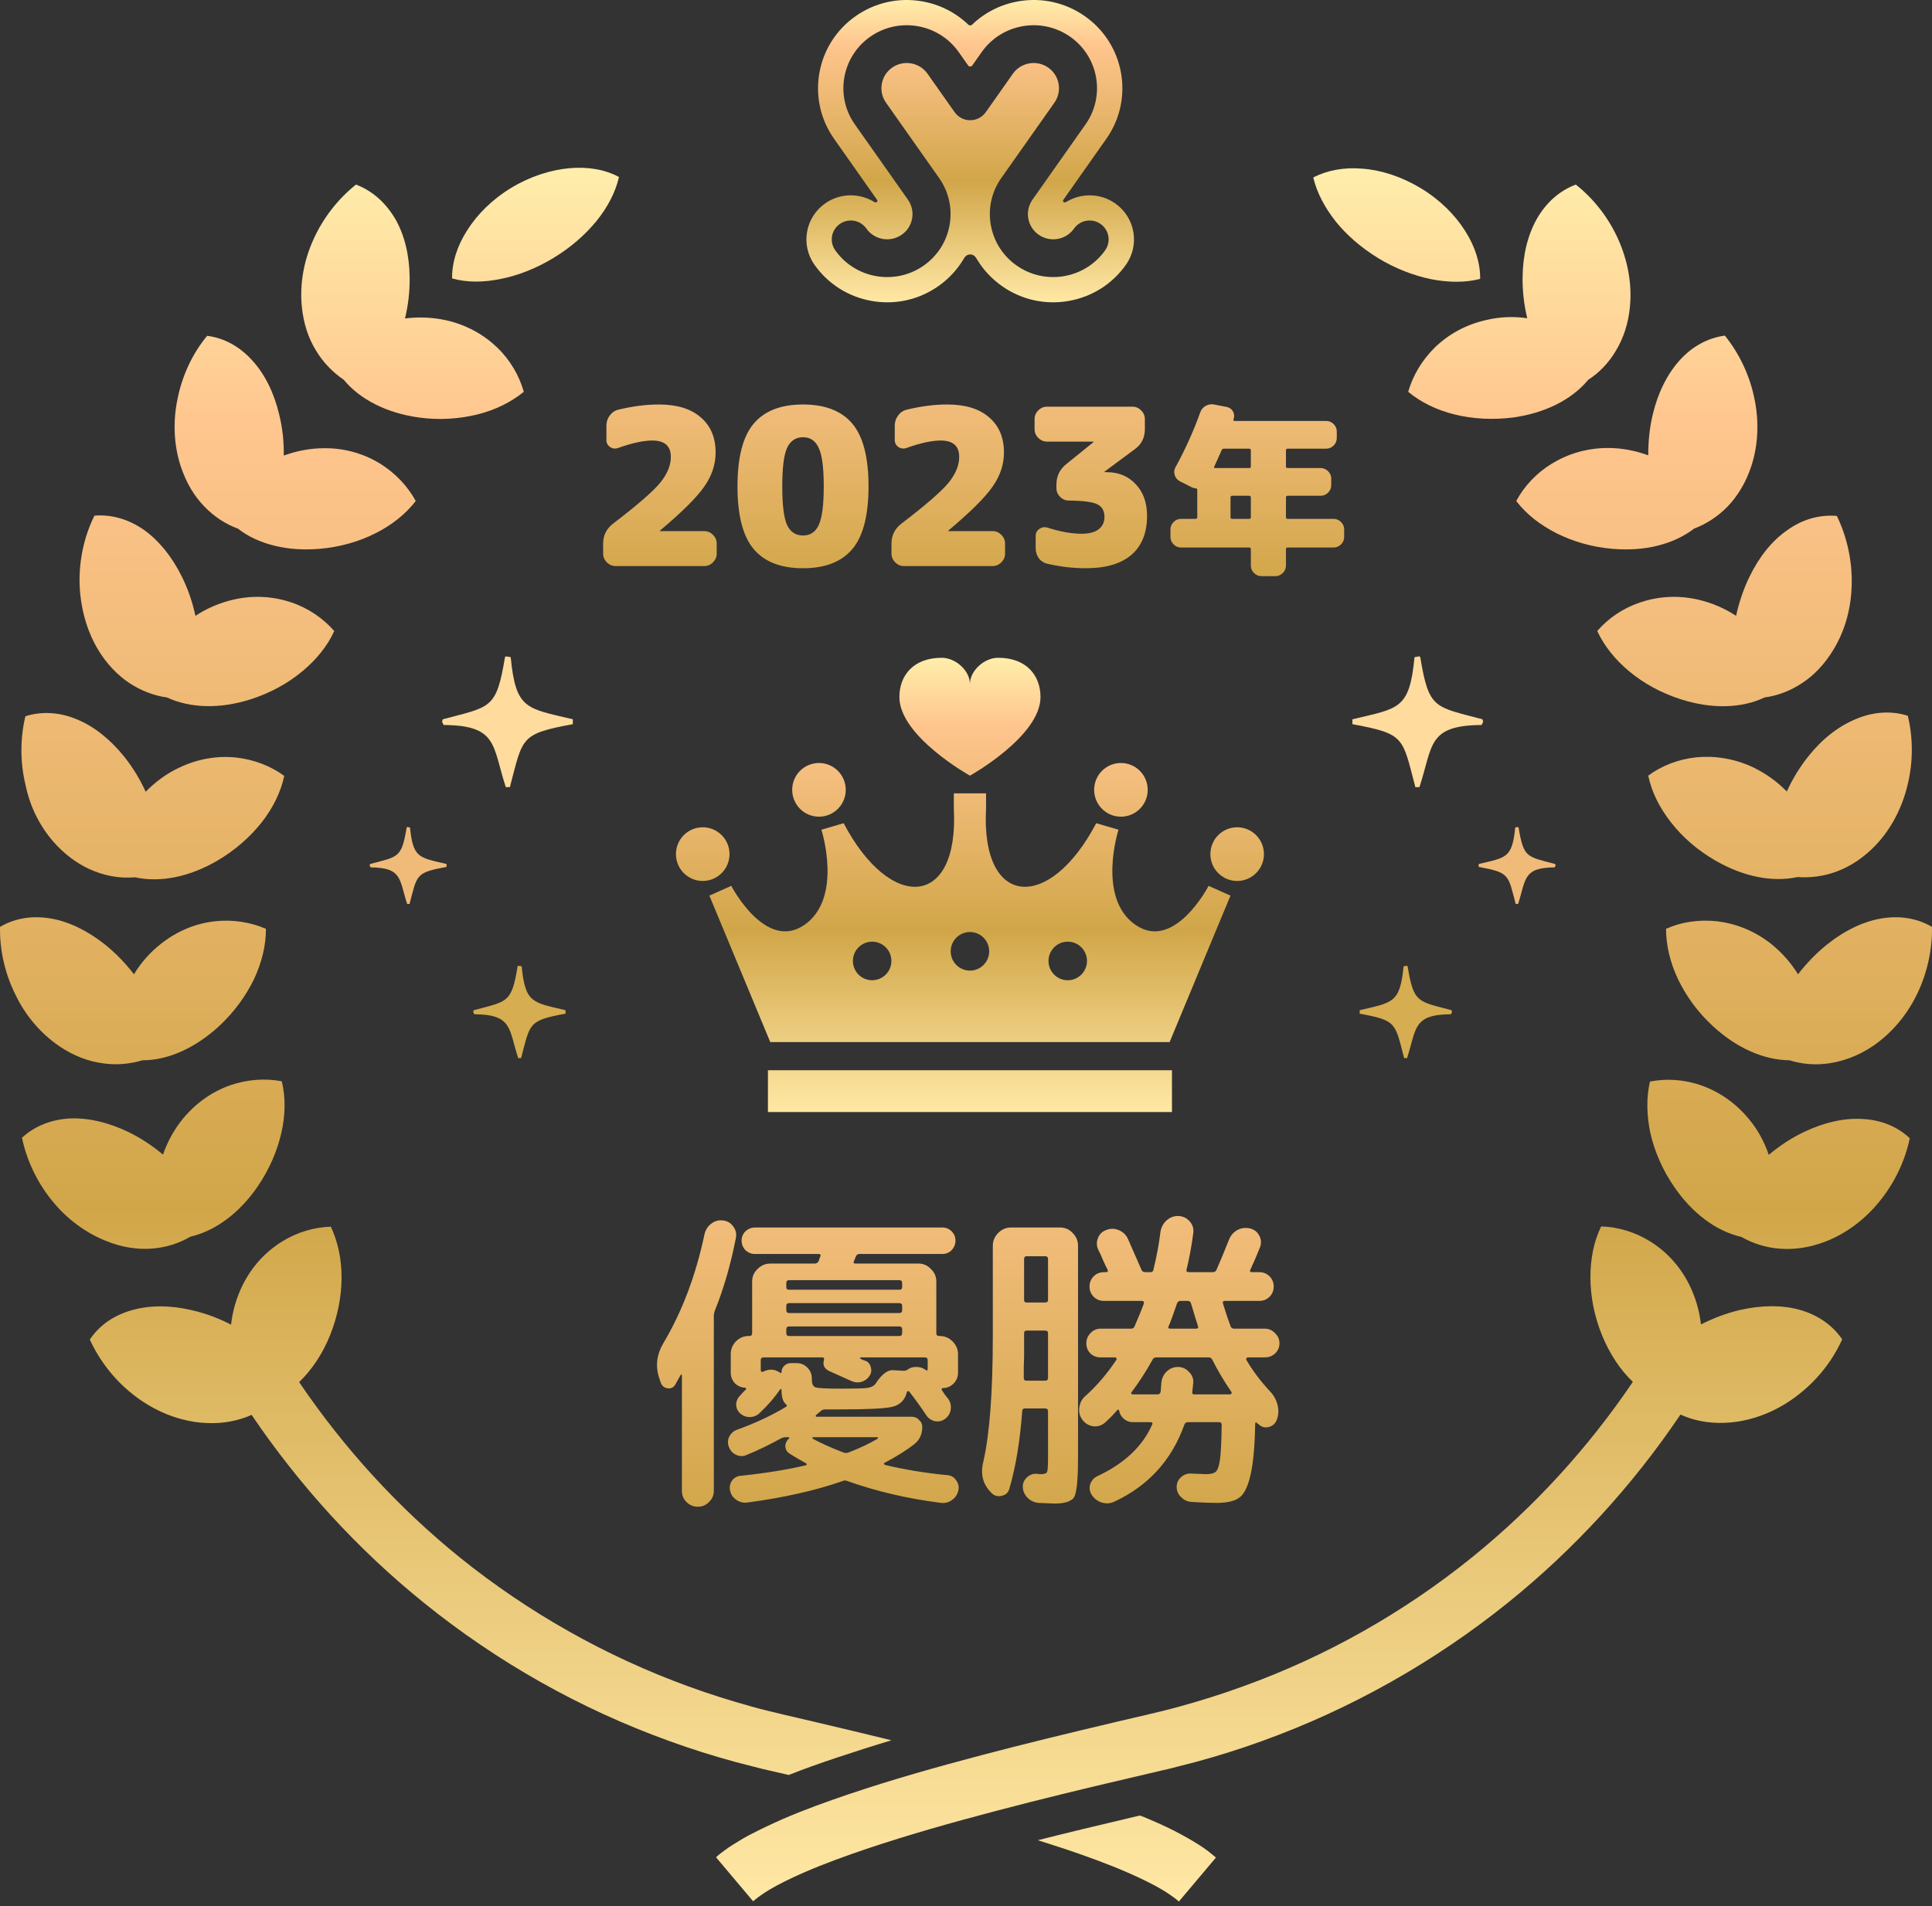
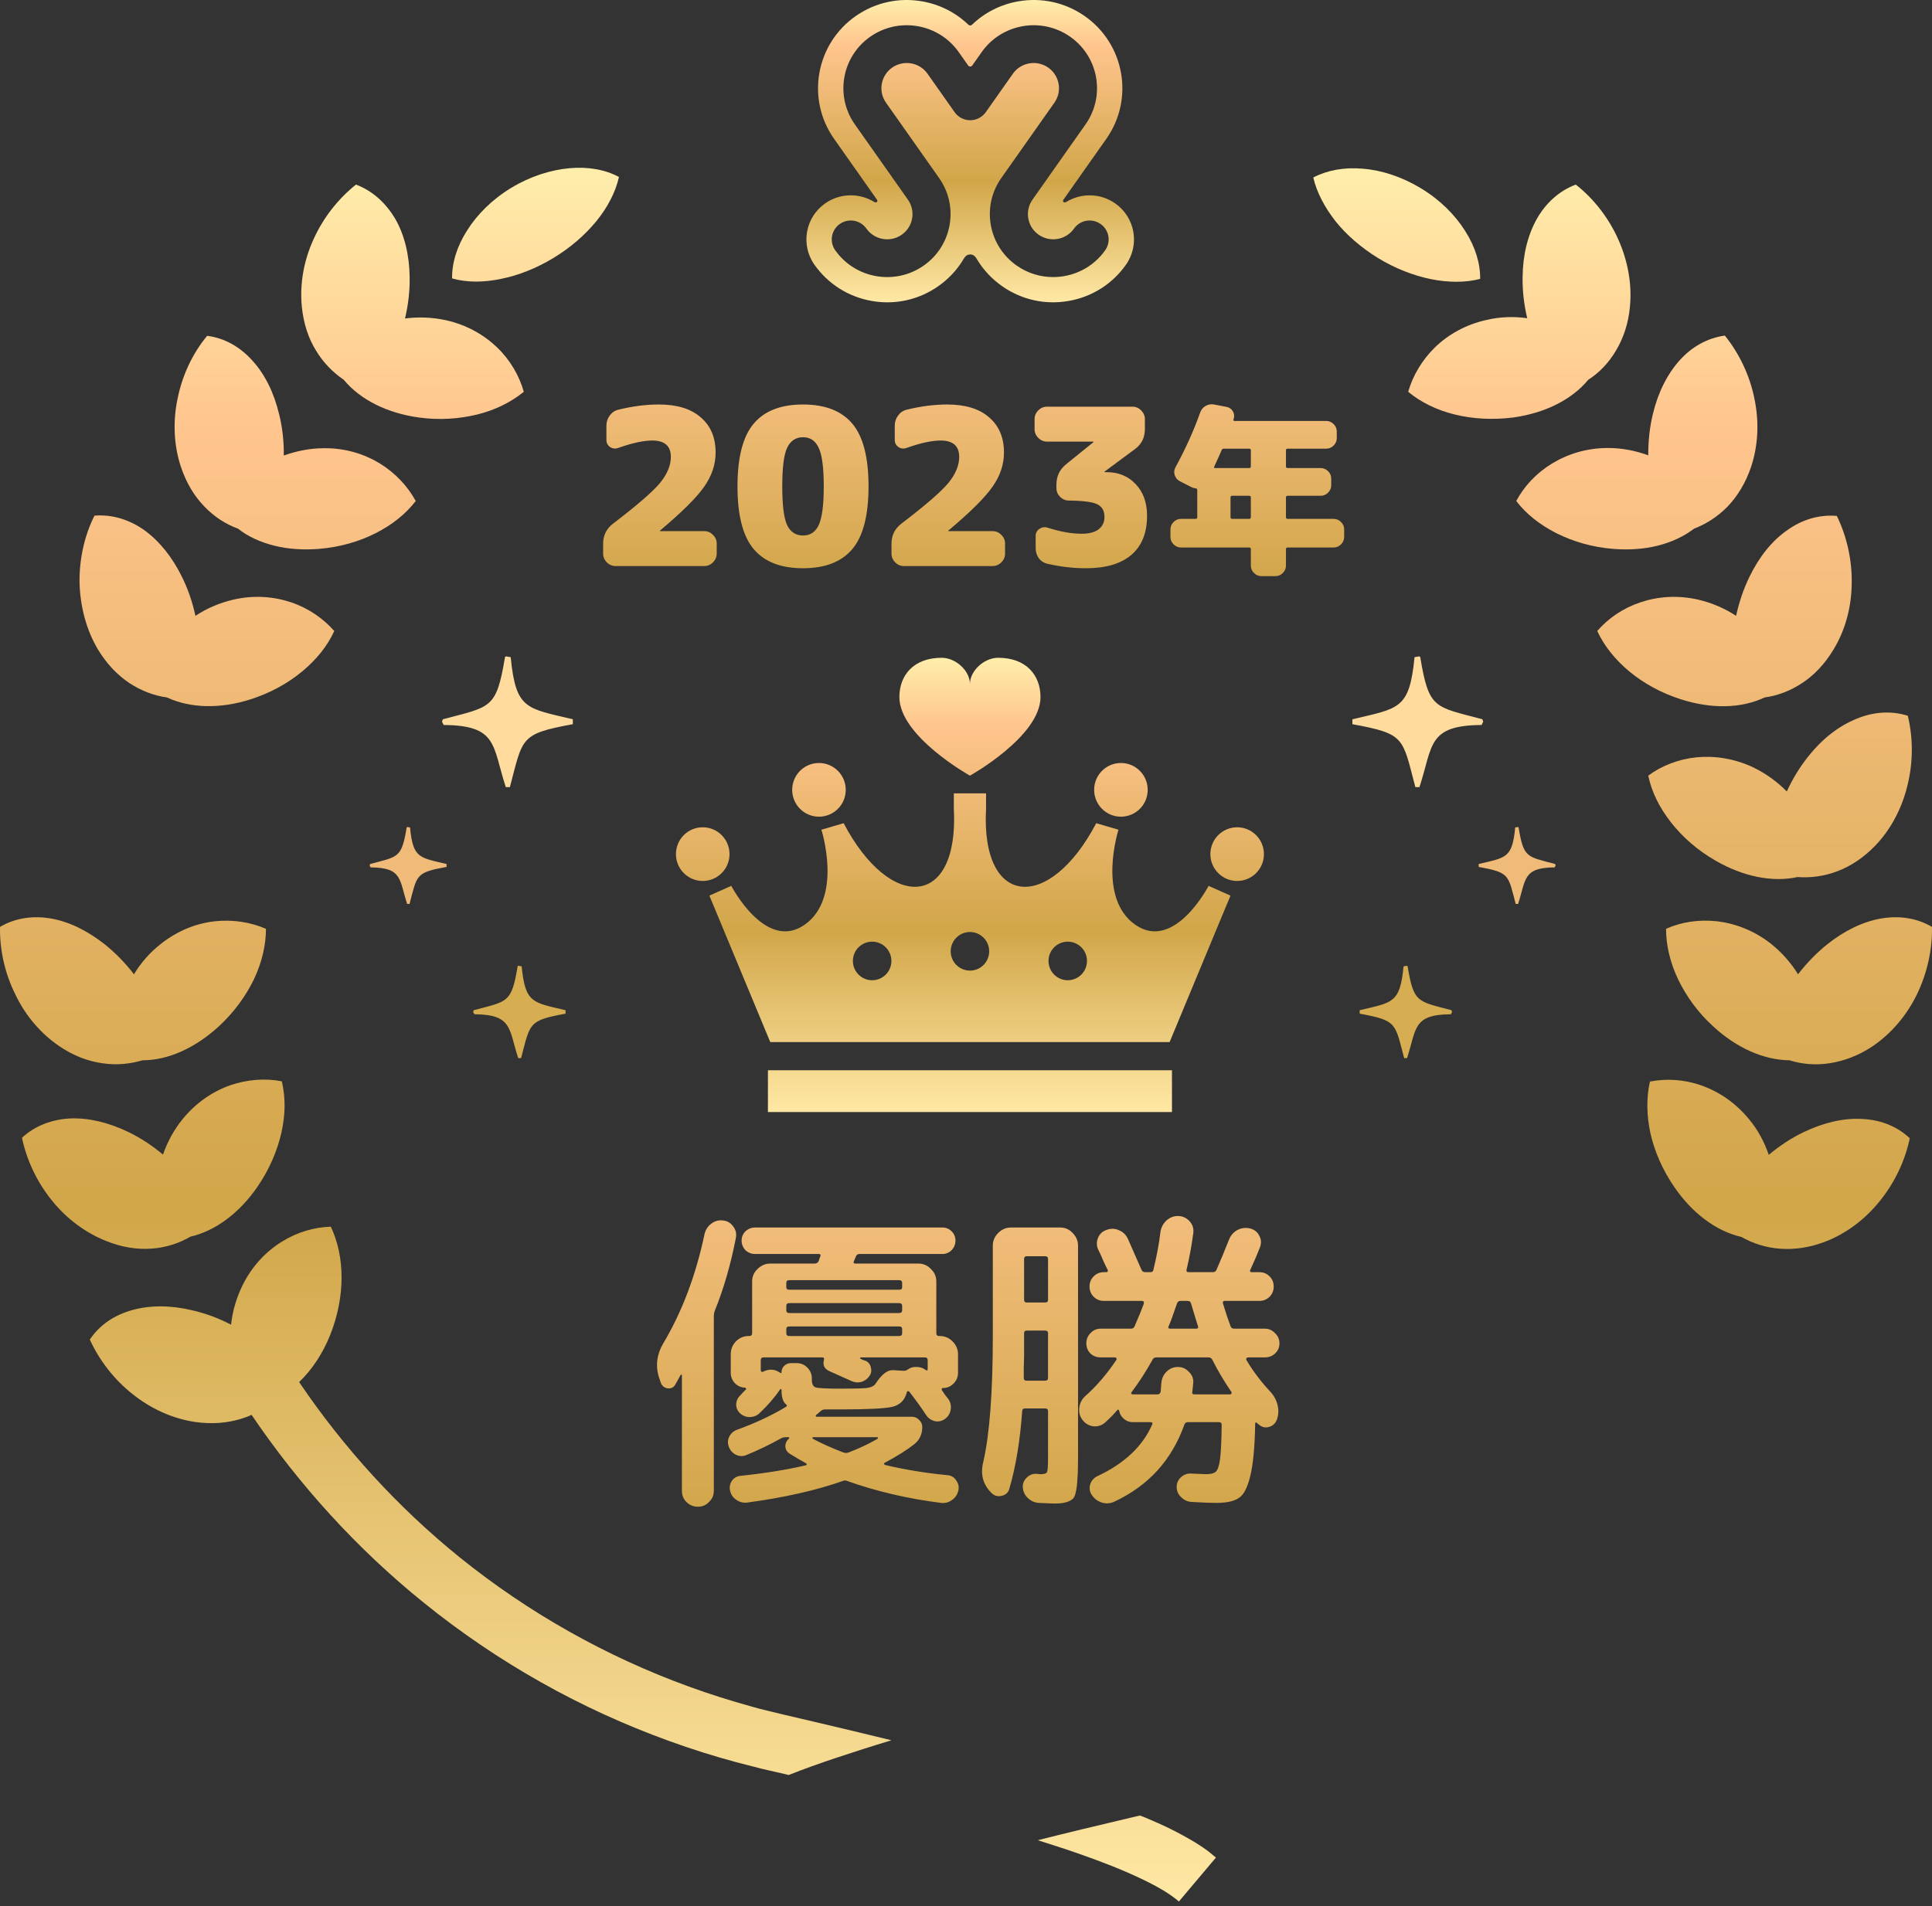
<svg xmlns="http://www.w3.org/2000/svg" width="230" height="227" viewBox="0 0 230 227" fill="none">
  <rect x="0" y="0" width="230" height="227" fill="#333333" stroke="none" />
  <path d="M59.629 33.211C61.691 32.803 63.84 31.96 65.903 30.709C67.965 29.457 69.678 27.945 71.014 26.315C72.35 24.657 73.279 22.882 73.686 21.078C72.089 20.205 70.027 19.827 67.79 20.03C65.554 20.234 63.144 20.991 60.878 22.358C58.613 23.726 56.812 25.529 55.621 27.421C54.401 29.312 53.792 31.32 53.821 33.153C55.534 33.647 57.567 33.647 59.629 33.211Z" fill="url(#paint0_linear_510_11532)" />
  <path d="M37.614 41.736C38.486 43.19 39.648 44.354 40.925 45.227C42.9 47.613 46.095 49.184 49.813 49.708C52.281 50.057 54.663 49.882 56.812 49.359C58.932 48.835 60.82 47.904 62.359 46.653C61.807 44.733 60.762 42.9 59.194 41.386C57.625 39.874 55.563 38.681 53.066 38.128C51.468 37.779 49.813 37.721 48.215 37.924C48.593 36.353 48.796 34.695 48.767 33.007C48.738 30.389 48.157 28.003 47.083 26.111C45.95 24.191 44.382 22.736 42.378 21.98C40.257 23.667 38.457 25.966 37.324 28.497C36.162 31.029 35.669 33.822 35.93 36.498C36.133 38.535 36.714 40.281 37.614 41.736Z" fill="url(#paint1_linear_510_11532)" />
  <path d="M24.313 60.298C25.474 61.52 26.869 62.422 28.321 62.946C29.541 63.906 31.022 64.576 32.677 64.983C34.304 65.39 36.104 65.507 37.963 65.361C40.461 65.157 42.755 64.488 44.701 63.499C46.676 62.51 48.302 61.2 49.493 59.658C48.535 57.913 47.112 56.371 45.253 55.207C43.394 54.072 41.129 53.345 38.573 53.374C36.917 53.374 35.32 53.694 33.781 54.247C33.81 52.617 33.636 50.959 33.229 49.33C32.619 46.769 31.544 44.587 30.063 42.958C28.611 41.328 26.752 40.252 24.661 39.99C22.919 42.085 21.699 44.703 21.147 47.438C20.566 50.173 20.682 52.996 21.525 55.556C22.164 57.476 23.122 59.077 24.313 60.298Z" fill="url(#paint2_linear_510_11532)" />
  <path d="M11.65 77.319C12.695 79.065 13.973 80.374 15.396 81.335C16.82 82.266 18.359 82.847 19.869 83.051C22.686 84.36 26.23 84.419 29.802 83.284C32.183 82.527 34.275 81.364 35.959 79.967C37.644 78.57 38.98 76.941 39.793 75.137C38.486 73.653 36.743 72.431 34.681 71.733C32.619 71.035 30.238 70.831 27.74 71.413C26.142 71.791 24.632 72.431 23.267 73.333C22.919 71.733 22.396 70.162 21.641 68.649C20.479 66.292 18.94 64.401 17.168 63.121C15.396 61.87 13.334 61.23 11.243 61.404C10.024 63.848 9.414 66.67 9.472 69.464C9.559 72.286 10.285 75.021 11.65 77.319Z" fill="url(#paint3_linear_510_11532)" />
-   <path d="M6.771 100.683C8.165 102.138 9.704 103.156 11.301 103.767C12.899 104.378 14.496 104.611 16.064 104.465C19.085 105.135 22.57 104.407 25.823 102.516C27.972 101.265 29.773 99.665 31.138 97.948C32.503 96.202 33.432 94.311 33.839 92.391C32.242 91.227 30.267 90.441 28.117 90.209C25.939 89.976 23.587 90.325 21.292 91.431C19.811 92.129 18.475 93.118 17.342 94.282C16.674 92.798 15.803 91.372 14.758 90.063C13.102 88.026 11.214 86.513 9.181 85.67C7.177 84.826 5.028 84.651 3.024 85.291C2.385 87.939 2.385 90.82 3.053 93.525C3.605 96.231 4.912 98.734 6.771 100.683Z" fill="url(#paint4_linear_510_11532)" />
  <path d="M7.09 124.599C8.775 125.734 10.488 126.374 12.173 126.607C13.857 126.869 15.484 126.694 16.965 126.258C20.073 126.258 23.296 124.745 26.055 122.214C27.885 120.526 29.279 118.577 30.238 116.598C31.167 114.62 31.661 112.583 31.661 110.604C29.86 109.819 27.74 109.47 25.591 109.703C23.442 109.935 21.205 110.779 19.172 112.379C17.865 113.398 16.791 114.62 15.948 116.016C14.961 114.736 13.799 113.514 12.492 112.467C10.43 110.837 8.252 109.761 6.103 109.382C3.954 109.004 1.833 109.295 0.004 110.372C-0.054 113.107 0.585 115.929 1.833 118.431C3.024 120.933 4.854 123.086 7.09 124.599Z" fill="url(#paint5_linear_510_11532)" />
  <path d="M22.657 147.265C25.678 146.566 28.524 144.413 30.644 141.329C32.067 139.263 32.997 137.052 33.49 134.928C33.984 132.775 34.013 130.68 33.548 128.76C31.603 128.382 29.482 128.527 27.42 129.226C25.358 129.953 23.383 131.262 21.757 133.241C20.711 134.521 19.927 135.976 19.404 137.489C18.156 136.441 16.762 135.51 15.251 134.783C12.899 133.648 10.517 133.095 8.339 133.183C6.161 133.299 4.157 134.055 2.618 135.481C3.169 138.158 4.418 140.776 6.161 142.929C7.903 145.112 10.169 146.799 12.666 147.788C16.413 149.301 19.985 148.836 22.657 147.265Z" fill="url(#paint6_linear_510_11532)" />
  <path d="M164.068 30.738C166.13 31.989 168.251 32.803 170.342 33.24C172.404 33.647 174.437 33.676 176.208 33.211C176.237 31.378 175.628 29.37 174.408 27.479C173.217 25.588 171.416 23.784 169.151 22.416C166.886 21.049 164.475 20.263 162.239 20.089C160.002 19.885 157.94 20.292 156.343 21.136C156.75 22.911 157.708 24.715 159.015 26.373C160.293 27.974 162.035 29.486 164.068 30.738Z" fill="url(#paint7_linear_510_11532)" />
  <path d="M167.641 46.653C169.151 47.904 171.039 48.835 173.188 49.359C175.308 49.882 177.69 50.028 180.187 49.708C183.876 49.184 187.071 47.642 189.075 45.227C190.382 44.383 191.514 43.219 192.385 41.736C193.257 40.281 193.867 38.506 194.041 36.498C194.302 33.822 193.78 31.029 192.647 28.497C191.514 25.966 189.743 23.667 187.593 21.98C185.589 22.736 184.021 24.191 182.946 26.082C181.872 28.003 181.291 30.359 181.262 32.978C181.233 34.666 181.436 36.324 181.814 37.895C180.216 37.662 178.561 37.721 176.964 38.099C174.466 38.652 172.404 39.844 170.835 41.357C169.267 42.9 168.193 44.733 167.641 46.653Z" fill="url(#paint8_linear_510_11532)" />
  <path d="M184.747 55.207C182.888 56.342 181.436 57.913 180.507 59.658C181.698 61.23 183.353 62.51 185.299 63.499C187.274 64.488 189.539 65.157 192.037 65.361C193.896 65.507 195.696 65.39 197.323 64.983C198.949 64.576 200.43 63.906 201.679 62.946C203.131 62.393 204.496 61.52 205.687 60.298C206.849 59.077 207.836 57.476 208.475 55.556C209.318 52.996 209.434 50.173 208.853 47.438C208.301 44.703 207.052 42.085 205.339 39.961C203.248 40.252 201.389 41.299 199.937 42.929C198.485 44.558 197.381 46.74 196.771 49.3C196.364 50.959 196.219 52.617 196.219 54.218C194.709 53.665 193.083 53.345 191.427 53.345C188.871 53.345 186.606 54.072 184.747 55.207Z" fill="url(#paint9_linear_510_11532)" />
  <path d="M206.675 73.333C205.31 72.431 203.799 71.791 202.202 71.413C199.704 70.831 197.323 71.035 195.261 71.733C193.199 72.431 191.456 73.624 190.149 75.137C190.962 76.912 192.298 78.57 193.983 79.967C195.667 81.364 197.758 82.527 200.14 83.284C203.712 84.419 207.256 84.389 210.073 83.051C211.612 82.847 213.151 82.266 214.545 81.335C215.969 80.403 217.246 79.065 218.292 77.319C219.686 75.021 220.412 72.286 220.441 69.493C220.499 66.7 219.86 63.877 218.67 61.433C216.549 61.259 214.516 61.87 212.745 63.15C210.944 64.401 209.434 66.292 208.272 68.678C207.546 70.162 207.023 71.762 206.675 73.333Z" fill="url(#paint10_linear_510_11532)" />
  <path d="M215.301 90.034C214.255 91.343 213.384 92.769 212.716 94.253C211.583 93.089 210.247 92.129 208.766 91.401C206.442 90.296 204.09 89.976 201.941 90.18C199.762 90.412 197.788 91.198 196.219 92.362C196.626 94.311 197.555 96.173 198.92 97.919C200.285 99.665 202.057 101.236 204.235 102.487C207.459 104.349 210.944 105.105 213.994 104.436C215.533 104.553 217.159 104.349 218.757 103.738C220.354 103.127 221.893 102.109 223.287 100.654C225.146 98.704 226.453 96.173 227.092 93.467C227.76 90.761 227.76 87.881 227.121 85.233C225.117 84.593 222.968 84.768 220.964 85.612C218.844 86.484 216.927 87.997 215.301 90.034Z" fill="url(#paint11_linear_510_11532)" />
  <path d="M229.996 110.372C228.167 109.295 226.047 109.004 223.897 109.382C221.748 109.761 219.541 110.837 217.508 112.467C216.201 113.514 215.039 114.736 214.052 116.016C213.209 114.649 212.106 113.398 210.828 112.379C208.824 110.808 206.588 109.964 204.409 109.703C202.231 109.47 200.14 109.79 198.339 110.604C198.339 112.583 198.833 114.62 199.762 116.598C200.721 118.577 202.086 120.526 203.945 122.214C206.675 124.745 209.928 126.229 213.035 126.258C214.516 126.723 216.143 126.869 217.827 126.607C219.512 126.345 221.254 125.705 222.91 124.599C225.146 123.086 226.976 120.933 228.196 118.431C229.416 115.929 230.054 113.078 229.996 110.372Z" fill="url(#paint12_linear_510_11532)" />
  <path d="M214.72 134.812C213.209 135.539 211.815 136.47 210.566 137.518C210.044 135.976 209.26 134.521 208.214 133.27C206.588 131.291 204.613 129.982 202.551 129.255C200.489 128.527 198.368 128.411 196.422 128.789C195.987 130.709 196.016 132.804 196.481 134.957C196.974 137.11 197.904 139.293 199.327 141.358C201.447 144.442 204.264 146.595 207.314 147.294C209.986 148.836 213.558 149.301 217.305 147.847C219.802 146.886 222.068 145.17 223.81 142.988C225.553 140.835 226.802 138.216 227.353 135.539C225.814 134.084 223.81 133.328 221.632 133.241C219.454 133.124 217.101 133.677 214.72 134.812Z" fill="url(#paint13_linear_510_11532)" />
  <path d="M89.718 210.373L90.734 210.634L91.751 210.867L93.9 211.362C95.585 210.693 97.443 210.023 99.534 209.325C101.626 208.627 103.804 207.929 106.127 207.23C103.165 206.503 100.232 205.805 97.269 205.106L93.29 204.175L91.373 203.71C90.734 203.564 90.096 203.39 89.486 203.215C86.959 202.517 84.461 201.731 81.993 200.829C72.147 197.251 62.911 192.043 54.75 185.467C47.373 179.502 40.925 172.432 35.611 164.576C37.121 163.122 38.399 161.23 39.299 158.99C40.228 156.662 40.664 154.306 40.664 152.124C40.664 149.912 40.228 147.876 39.386 146.072C37.411 146.13 35.378 146.712 33.519 147.876C31.661 149.04 30.005 150.756 28.872 153.055C28.146 154.539 27.682 156.11 27.508 157.739C26.055 156.983 24.516 156.401 22.861 156.022C20.305 155.411 17.865 155.411 15.774 155.993C13.654 156.575 11.882 157.739 10.691 159.514C11.824 161.987 13.596 164.285 15.774 166.002C17.952 167.748 20.508 168.912 23.18 169.319C25.184 169.61 27.014 169.464 28.64 168.97C29.105 168.824 29.541 168.679 29.947 168.475C35.64 176.884 42.552 184.478 50.452 190.85C59.194 197.92 69.097 203.506 79.669 207.318C82.312 208.278 84.984 209.122 87.685 209.849C88.353 210.023 89.021 210.198 89.718 210.373Z" fill="url(#paint14_linear_510_11532)" />
  <path d="M142.78 219.712C142.112 219.276 141.444 218.898 140.805 218.548C139.498 217.821 138.162 217.21 136.855 216.657C136.477 216.483 136.1 216.337 135.722 216.192L135.316 216.279C130.756 217.356 126.98 218.257 123.553 219.13C124.657 219.479 125.731 219.829 126.806 220.178C129.304 221.022 131.801 221.923 134.154 222.942C135.345 223.466 136.477 223.989 137.552 224.571C138.075 224.862 138.598 225.153 139.062 225.473C139.295 225.619 139.527 225.793 139.73 225.939C139.934 226.084 140.166 226.259 140.34 226.433L144.755 221.196C144.435 220.934 144.116 220.672 143.796 220.411C143.448 220.149 143.099 219.916 142.78 219.712Z" fill="url(#paint15_linear_510_11532)" />
-   <path d="M214.226 155.964C212.106 155.382 209.695 155.411 207.139 155.993C205.484 156.372 203.945 156.983 202.492 157.71C202.318 156.11 201.854 154.509 201.127 153.026C199.995 150.727 198.339 149.01 196.481 147.847C194.622 146.683 192.589 146.101 190.614 146.043C189.743 147.817 189.336 149.883 189.336 152.095C189.336 154.306 189.772 156.662 190.701 158.961C191.601 161.172 192.85 163.093 194.389 164.547C189.075 172.403 182.627 179.473 175.25 185.438C167.118 192.013 157.853 197.251 148.008 200.8C145.539 201.702 143.041 202.488 140.514 203.186C139.875 203.361 139.237 203.535 138.627 203.681L136.71 204.146L132.731 205.077C127.445 206.328 122.13 207.609 116.844 209.005C111.558 210.402 106.273 211.886 101.016 213.66C98.373 214.562 95.759 215.493 93.145 216.628C91.838 217.21 90.531 217.821 89.195 218.519C88.527 218.868 87.888 219.276 87.22 219.683C86.901 219.887 86.552 220.12 86.204 220.381C85.884 220.614 85.536 220.876 85.245 221.167L89.66 226.404C89.863 226.23 90.067 226.055 90.27 225.91C90.473 225.764 90.705 225.59 90.938 225.444C91.402 225.124 91.925 224.833 92.448 224.542C93.523 223.96 94.655 223.436 95.846 222.913C98.198 221.894 100.696 220.992 103.194 220.149C108.218 218.461 113.388 217.006 118.587 215.639C123.786 214.271 129.042 212.991 134.299 211.769L138.249 210.838L139.266 210.605L140.282 210.344C140.95 210.169 141.647 209.994 142.315 209.82C145.016 209.092 147.688 208.249 150.331 207.288C160.874 203.477 170.806 197.862 179.548 190.821C187.448 184.449 194.389 176.855 200.053 168.446C200.459 168.621 200.895 168.795 201.36 168.941C202.986 169.435 204.845 169.581 206.82 169.29C209.492 168.883 212.048 167.719 214.226 165.973C216.404 164.256 218.205 161.958 219.308 159.485C218.118 157.739 216.317 156.546 214.226 155.964Z" fill="url(#paint16_linear_510_11532)" />
  <path d="M97.495 97.251C99.258 97.251 100.685 95.82 100.685 94.053C100.685 92.287 99.258 90.856 97.495 90.856C95.735 90.856 94.308 92.287 94.308 94.053C94.308 95.82 95.735 97.251 97.495 97.251Z" fill="url(#paint17_linear_510_11532)" />
  <path d="M86.848 101.708C86.848 99.942 85.419 98.511 83.658 98.511C81.898 98.511 80.469 99.942 80.469 101.708C80.469 103.474 81.898 104.905 83.658 104.905C85.419 104.905 86.848 103.474 86.848 101.708Z" fill="url(#paint18_linear_510_11532)" />
  <path d="M133.442 97.251C135.205 97.251 136.632 95.82 136.632 94.053C136.632 92.287 135.205 90.856 133.442 90.856C131.682 90.856 130.255 92.287 130.255 94.053C130.255 95.82 131.682 97.251 133.442 97.251Z" fill="url(#paint19_linear_510_11532)" />
  <path d="M147.281 98.511C145.519 98.511 144.092 99.942 144.092 101.708C144.092 103.474 145.519 104.905 147.281 104.905C149.042 104.905 150.469 103.474 150.469 101.708C150.469 99.942 149.042 98.511 147.281 98.511Z" fill="url(#paint20_linear_510_11532)" />
  <path d="M139.52 127.443H91.42V132.419H139.52V127.443Z" fill="url(#paint21_linear_510_11532)" />
  <path d="M135.183 110.138C130.544 106.941 133.154 98.802 133.154 98.802L130.503 98.025C124.936 108.634 116.748 108.137 117.387 96.281V95.875V95.058V94.472H113.551V95.058V95.875V96.28C114.19 108.137 106.004 108.634 100.434 98.025L97.786 98.801C97.786 98.801 100.394 106.94 95.757 110.138C91.118 113.335 87.058 105.487 87.058 105.487L84.45 106.649L91.698 124.09H139.24L146.487 106.649L143.879 105.488C143.879 105.488 139.822 113.335 135.183 110.138ZM103.827 116.726C102.561 116.726 101.535 115.698 101.535 114.428C101.535 113.16 102.561 112.132 103.827 112.132C105.091 112.132 106.118 113.16 106.118 114.428C106.118 115.698 105.091 116.726 103.827 116.726ZM115.47 115.578C114.204 115.578 113.178 114.549 113.178 113.28C113.178 112.012 114.204 110.983 115.47 110.983C116.735 110.983 117.76 112.012 117.76 113.28C117.76 114.549 116.735 115.578 115.47 115.578ZM127.112 116.726C125.846 116.726 124.822 115.698 124.822 114.428C124.822 113.16 125.846 112.132 127.112 112.132C128.378 112.132 129.403 113.16 129.403 114.428C129.403 115.698 128.378 116.726 127.112 116.726Z" fill="url(#paint22_linear_510_11532)" />
  <path fill-rule="evenodd" clip-rule="evenodd" d="M118.829 78.328C117.149 78.328 115.469 79.887 115.469 81.447C115.469 79.887 113.789 78.328 112.109 78.328C108.749 78.328 107.069 80.424 107.069 83.006C107.069 87.686 115.469 92.366 115.469 92.366C115.469 92.366 123.869 87.686 123.869 83.006C123.869 80.424 122.189 78.328 118.829 78.328Z" fill="url(#paint23_linear_510_11532)" />
  <path fill-rule="evenodd" clip-rule="evenodd" d="M168.982 93.73C168.819 93.73 168.657 93.73 168.495 93.73C166.928 87.817 167.318 87.397 161 86.235C161 86.04 161 85.845 161 85.65C166.546 84.327 167.788 84.503 168.397 78.253C168.592 78.221 168.787 78.188 168.982 78.156C169.014 78.188 169.046 78.221 169.078 78.253C170.109 84.471 170.755 84.122 176.477 85.65C176.509 85.748 176.541 85.845 176.573 85.942C176.509 86.073 176.444 86.202 176.379 86.332C169.914 86.376 170.603 88.781 168.982 93.73Z" fill="#FFDB9D" />
  <path fill-rule="evenodd" clip-rule="evenodd" d="M180.726 107.637C180.631 107.637 180.535 107.637 180.44 107.637C179.518 104.159 179.748 103.912 176.031 103.229C176.031 103.114 176.031 102.999 176.031 102.885C179.293 102.107 180.024 102.21 180.383 98.534C180.497 98.515 180.612 98.495 180.726 98.477C180.745 98.495 180.764 98.515 180.783 98.534C181.389 102.191 181.769 101.986 185.135 102.885C185.154 102.942 185.173 102.999 185.192 103.057C185.154 103.133 185.116 103.21 185.078 103.286C181.275 103.312 181.68 104.727 180.726 107.637Z" fill="#F0BB78" />
  <path fill-rule="evenodd" clip-rule="evenodd" d="M167.505 126C167.39 126 167.275 126 167.161 126C166.054 121.823 166.33 121.527 161.867 120.706C161.867 120.568 161.867 120.431 161.867 120.293C165.784 119.359 166.662 119.483 167.092 115.069C167.23 115.046 167.367 115.022 167.505 115C167.527 115.022 167.551 115.046 167.573 115.069C168.301 119.46 168.757 119.214 172.799 120.293C172.821 120.363 172.845 120.431 172.867 120.5C172.821 120.592 172.776 120.683 172.73 120.775C168.163 120.806 168.65 122.505 167.505 126Z" fill="#D6AD50" />
  <path fill-rule="evenodd" clip-rule="evenodd" d="M60.214 93.73C60.376 93.73 60.539 93.73 60.7 93.73C62.267 87.817 61.878 87.397 68.195 86.235C68.195 86.04 68.195 85.845 68.195 85.65C62.65 84.327 61.407 84.503 60.798 78.253C60.603 78.221 60.408 78.188 60.214 78.156C60.182 78.188 60.149 78.221 60.117 78.253C59.086 84.471 58.44 84.122 52.719 85.65C52.687 85.748 52.654 85.845 52.622 85.942C52.687 86.073 52.752 86.202 52.816 86.332C59.282 86.376 58.593 88.781 60.214 93.73Z" fill="#FFDB9D" />
  <path fill-rule="evenodd" clip-rule="evenodd" d="M48.469 107.637C48.565 107.637 48.66 107.637 48.755 107.637C49.677 104.159 49.448 103.912 53.164 103.229C53.164 103.114 53.164 102.999 53.164 102.885C49.902 102.107 49.171 102.21 48.813 98.534C48.698 98.515 48.583 98.495 48.469 98.477C48.45 98.495 48.431 98.515 48.412 98.534C47.806 102.191 47.426 101.986 44.06 102.885C44.041 102.942 44.022 102.999 44.003 103.057C44.041 103.133 44.08 103.21 44.118 103.286C47.921 103.312 47.516 104.727 48.469 107.637Z" fill="#F0BB78" />
  <path fill-rule="evenodd" clip-rule="evenodd" d="M61.691 126C61.805 126 61.92 126 62.034 126C63.141 121.823 62.866 121.527 67.328 120.706C67.328 120.568 67.328 120.431 67.328 120.293C63.411 119.359 62.534 119.483 62.103 115.069C61.966 115.046 61.828 115.022 61.691 115C61.668 115.022 61.645 115.046 61.622 115.069C60.894 119.46 60.438 119.214 56.397 120.293C56.374 120.363 56.351 120.431 56.328 120.5C56.374 120.592 56.42 120.683 56.465 120.775C61.032 120.806 60.545 122.505 61.691 126Z" fill="#D6AD50" />
  <path fill-rule="evenodd" clip-rule="evenodd" d="M132.746 24.209C130.958 22.966 128.666 22.976 126.922 24.053L126.928 24.045C126.635 24.212 126.486 23.97 126.571 23.819L131.709 16.526C135.051 11.784 133.887 5.223 129.113 1.902C126.802 0.293 123.997 -0.324 121.218 0.162C119.113 0.531 117.215 1.501 115.713 2.947V2.944C115.595 3.061 115.405 3.061 115.287 2.944V2.947C113.785 1.501 111.887 0.531 109.783 0.162C107.003 -0.324 104.198 0.293 101.887 1.902C97.114 5.223 95.949 11.784 99.292 16.526L104.418 23.802C104.522 23.951 104.373 24.214 104.071 24.046C102.329 22.973 100.038 22.965 98.253 24.206C95.864 25.87 95.282 29.144 96.956 31.52C98.574 33.817 100.998 35.35 103.777 35.837C104.397 35.946 105.017 36 105.635 36C107.783 36 109.877 35.348 111.672 34.098C112.892 33.25 113.897 32.18 114.647 30.953C114.816 30.665 115.019 30.298 115.5 30.298C115.978 30.298 116.181 30.659 116.349 30.945C117.1 32.175 118.107 33.248 119.327 34.098C121.64 35.707 124.443 36.324 127.224 35.837C130.004 35.35 132.426 33.817 134.044 31.52C135.719 29.144 135.135 25.873 132.746 24.209ZM131.572 29.798C130.105 31.879 127.76 32.994 125.378 32.994C123.883 32.994 122.373 32.556 121.059 31.641C119.408 30.49 118.306 28.772 117.954 26.799C117.605 24.825 118.048 22.834 119.205 21.194L125.526 12.225C126.48 10.87 126.148 8.994 124.784 8.046C123.42 7.096 121.534 7.427 120.579 8.782L117.355 13.358C116.931 13.959 116.238 14.317 115.5 14.317C114.761 14.317 114.069 13.959 113.645 13.358L110.421 8.782C109.466 7.427 107.58 7.096 106.216 8.046C104.852 8.994 104.519 10.87 105.475 12.225L111.795 21.194C112.952 22.834 113.395 24.825 113.045 26.799C112.696 28.772 111.593 30.49 109.942 31.641C106.532 34.012 101.817 33.186 99.428 29.798C98.712 28.78 98.96 27.377 99.985 26.665C101.009 25.95 102.422 26.2 103.139 27.216C104.093 28.572 105.979 28.902 107.343 27.954C108.005 27.495 108.446 26.807 108.585 26.016C108.725 25.228 108.548 24.432 108.086 23.775L101.765 14.806C99.378 11.418 100.21 6.732 103.618 4.36C107.027 1.987 111.744 2.814 114.131 6.201L115.287 7.842V7.839C115.405 7.958 115.595 7.958 115.713 7.839V7.842L116.869 6.201C119.257 2.814 123.973 1.987 127.381 4.36C130.791 6.732 131.622 11.418 129.235 14.805L122.916 23.775C122.453 24.432 122.275 25.228 122.415 26.016C122.555 26.807 122.996 27.495 123.657 27.954C125.02 28.902 126.907 28.572 127.861 27.216C128.579 26.198 129.991 25.952 131.015 26.665C132.04 27.377 132.289 28.78 131.572 29.798Z" fill="url(#paint24_linear_510_11532)" />
  <path d="M86.082 145.334C86.589 145.385 86.994 145.625 87.298 146.056C87.602 146.461 87.703 146.917 87.602 147.424C86.994 150.565 86.158 153.453 85.094 156.088C85.018 156.291 84.98 156.506 84.98 156.734V177.52C84.98 178.052 84.79 178.495 84.41 178.85C84.055 179.23 83.612 179.42 83.08 179.42C82.548 179.42 82.092 179.23 81.712 178.85C81.357 178.495 81.18 178.052 81.18 177.52V163.764C81.18 163.713 81.155 163.688 81.104 163.688C81.079 163.688 81.053 163.701 81.028 163.726C81.003 163.777 80.8 164.144 80.42 164.828C80.217 165.208 79.901 165.373 79.47 165.322C79.039 165.246 78.761 164.993 78.634 164.562L78.406 163.878C78.026 162.561 78.203 161.269 78.938 160.002C81.193 156.227 82.839 151.87 83.878 146.93C84.005 146.423 84.271 146.018 84.676 145.714C85.107 145.385 85.575 145.258 86.082 145.334ZM114.05 163.46C114.05 163.967 113.873 164.397 113.518 164.752C113.163 165.107 112.745 165.284 112.264 165.284C112.213 165.284 112.163 165.309 112.112 165.36C112.087 165.411 112.087 165.461 112.112 165.512C112.188 165.639 112.315 165.829 112.492 166.082C112.669 166.31 112.809 166.487 112.91 166.614C113.163 166.994 113.252 167.412 113.176 167.868C113.1 168.324 112.872 168.691 112.492 168.97C112.137 169.223 111.745 169.312 111.314 169.236C110.883 169.135 110.541 168.907 110.288 168.552C109.655 167.589 108.971 166.639 108.236 165.702C108.185 165.651 108.135 165.639 108.084 165.664C108.033 165.664 107.995 165.689 107.97 165.74C107.742 166.703 107.159 167.298 106.222 167.526C105.31 167.729 103.309 167.83 100.218 167.83H98.242C98.014 167.83 97.824 167.906 97.672 168.058C97.621 168.109 97.533 168.185 97.406 168.286C97.305 168.362 97.229 168.425 97.178 168.476C97.127 168.527 97.102 168.577 97.102 168.628C97.127 168.679 97.165 168.704 97.216 168.704H108.54C108.895 168.704 109.186 168.831 109.414 169.084C109.667 169.312 109.794 169.591 109.794 169.92C109.794 170.781 109.477 171.465 108.844 171.972C107.983 172.656 106.792 173.403 105.272 174.214C105.196 174.265 105.221 174.341 105.348 174.442C107.679 174.999 110.149 175.405 112.758 175.658C113.214 175.683 113.569 175.886 113.822 176.266C114.101 176.646 114.189 177.051 114.088 177.482C113.987 177.963 113.733 178.343 113.328 178.622C112.948 178.901 112.517 179.015 112.036 178.964C108.033 178.457 104.297 177.583 100.826 176.342C100.674 176.266 100.484 176.279 100.256 176.38C97.064 177.495 93.289 178.343 88.932 178.926C88.451 178.977 88.02 178.863 87.64 178.584C87.26 178.331 87.019 177.976 86.918 177.52C86.817 177.089 86.893 176.684 87.146 176.304C87.425 175.949 87.779 175.759 88.21 175.734C91.098 175.43 93.682 175.012 95.962 174.48C96.013 174.455 96.038 174.417 96.038 174.366C96.038 174.315 96.013 174.277 95.962 174.252C95.278 173.872 94.632 173.492 94.024 173.112C93.695 172.909 93.517 172.618 93.492 172.238C93.492 171.858 93.644 171.541 93.948 171.288C93.973 171.263 93.973 171.237 93.948 171.212C93.948 171.161 93.923 171.136 93.872 171.136H93.568C93.34 171.136 93.137 171.187 92.96 171.288C91.592 172.048 90.224 172.707 88.856 173.264C88.451 173.441 88.033 173.429 87.602 173.226C87.197 173.023 86.918 172.707 86.766 172.276C86.614 171.871 86.627 171.478 86.804 171.098C87.007 170.693 87.311 170.414 87.716 170.262C89.895 169.477 91.845 168.565 93.568 167.526C93.72 167.425 93.707 167.311 93.53 167.184C93.201 166.905 93.036 166.335 93.036 165.474C93.036 165.423 93.011 165.398 92.96 165.398C92.935 165.398 92.909 165.411 92.884 165.436C92.225 166.399 91.402 167.349 90.414 168.286C90.085 168.59 89.692 168.742 89.236 168.742C88.805 168.742 88.425 168.59 88.096 168.286C87.792 168.007 87.64 167.653 87.64 167.222C87.665 166.791 87.83 166.437 88.134 166.158C88.21 166.082 88.311 165.968 88.438 165.816C88.59 165.664 88.704 165.55 88.78 165.474C88.831 165.449 88.843 165.411 88.818 165.36C88.793 165.284 88.755 165.246 88.704 165.246C88.223 165.221 87.817 165.043 87.488 164.714C87.159 164.359 86.994 163.941 86.994 163.46V161.256C86.994 160.673 87.197 160.167 87.602 159.736C88.033 159.305 88.539 159.09 89.122 159.09H89.198C89.426 159.09 89.54 158.976 89.54 158.748V152.592C89.54 152.009 89.755 151.515 90.186 151.11C90.617 150.679 91.123 150.464 91.706 150.464H96.988C97.216 150.464 97.381 150.35 97.482 150.122C97.507 150.046 97.533 149.957 97.558 149.856C97.609 149.755 97.647 149.666 97.672 149.59C97.723 149.413 97.659 149.324 97.482 149.324H89.882C89.451 149.324 89.071 149.172 88.742 148.868C88.438 148.539 88.286 148.159 88.286 147.728C88.286 147.297 88.438 146.93 88.742 146.626C89.071 146.322 89.451 146.17 89.882 146.17H112.188C112.619 146.17 112.986 146.322 113.29 146.626C113.594 146.93 113.746 147.297 113.746 147.728C113.746 148.159 113.594 148.539 113.29 148.868C112.986 149.172 112.619 149.324 112.188 149.324H102.308C102.105 149.324 101.966 149.425 101.89 149.628C101.865 149.679 101.827 149.767 101.776 149.894C101.725 150.021 101.687 150.109 101.662 150.16C101.561 150.363 101.624 150.464 101.852 150.464H109.338C109.921 150.464 110.415 150.679 110.82 151.11C111.251 151.515 111.466 152.009 111.466 152.592V158.748C111.466 158.976 111.58 159.09 111.808 159.09H111.884C112.467 159.09 112.973 159.305 113.404 159.736C113.835 160.167 114.05 160.673 114.05 161.256V163.46ZM104.436 171.136H96.798C96.747 171.136 96.722 171.161 96.722 171.212C96.722 171.263 96.735 171.301 96.76 171.326C97.799 171.883 99.015 172.428 100.408 172.96C100.611 173.036 100.813 173.036 101.016 172.96C102.333 172.453 103.486 171.909 104.474 171.326C104.499 171.301 104.512 171.263 104.512 171.212C104.512 171.161 104.487 171.136 104.436 171.136ZM93.606 152.782V153.276C93.606 153.479 93.72 153.58 93.948 153.58H107.058C107.286 153.58 107.4 153.479 107.4 153.276V152.782C107.4 152.554 107.286 152.44 107.058 152.44H93.948C93.72 152.44 93.606 152.554 93.606 152.782ZM93.606 155.518V156.012C93.606 156.24 93.72 156.354 93.948 156.354H107.058C107.286 156.354 107.4 156.24 107.4 156.012V155.518C107.4 155.29 107.286 155.176 107.058 155.176H93.948C93.72 155.176 93.606 155.29 93.606 155.518ZM93.606 158.292V158.748C93.606 158.976 93.72 159.09 93.948 159.09H107.058C107.286 159.09 107.4 158.976 107.4 158.748V158.292C107.4 158.064 107.286 157.95 107.058 157.95H93.948C93.72 157.95 93.606 158.064 93.606 158.292ZM108.008 163.118C108.337 162.865 108.705 162.751 109.11 162.776C109.515 162.776 109.87 162.89 110.174 163.118C110.351 163.245 110.44 163.207 110.44 163.004V161.978C110.44 161.75 110.326 161.636 110.098 161.636H102.498C102.447 161.636 102.409 161.661 102.384 161.712C102.384 161.737 102.397 161.763 102.422 161.788C102.473 161.813 102.574 161.864 102.726 161.94C102.878 161.991 102.992 162.029 103.068 162.054C103.397 162.206 103.6 162.472 103.676 162.852C103.777 163.232 103.714 163.574 103.486 163.878C103.258 164.207 102.941 164.435 102.536 164.562C102.131 164.663 101.738 164.625 101.358 164.448C99.838 163.764 98.989 163.384 98.812 163.308C98.153 163.029 97.913 162.573 98.09 161.94C98.141 161.737 98.077 161.636 97.9 161.636H90.908C90.68 161.636 90.566 161.75 90.566 161.978V163.156C90.566 163.232 90.591 163.295 90.642 163.346C90.718 163.371 90.781 163.371 90.832 163.346C91.541 162.991 92.2 163.017 92.808 163.422L92.922 163.498C92.947 163.523 92.973 163.523 92.998 163.498C93.023 163.473 93.036 163.447 93.036 163.422C93.036 163.118 93.137 162.865 93.34 162.662C93.568 162.434 93.834 162.32 94.138 162.32H94.86C95.341 162.32 95.759 162.497 96.114 162.852C96.469 163.207 96.646 163.637 96.646 164.144V164.296C96.646 164.803 96.798 165.107 97.102 165.208C97.406 165.309 98.419 165.36 100.142 165.36C101.662 165.36 102.675 165.335 103.182 165.284C103.714 165.208 104.069 165.031 104.246 164.752C104.955 163.663 105.639 163.131 106.298 163.156L107.552 163.232C107.755 163.232 107.907 163.194 108.008 163.118ZM120.168 177.254C120.041 177.735 119.725 178.027 119.218 178.128C118.737 178.229 118.331 178.103 118.002 177.748C117.014 176.76 116.697 175.544 117.052 174.1C117.812 170.807 118.192 165.803 118.192 159.09V148.336C118.192 147.753 118.407 147.247 118.838 146.816C119.269 146.385 119.775 146.17 120.358 146.17H126.21C126.793 146.17 127.287 146.385 127.692 146.816C128.123 147.247 128.338 147.753 128.338 148.336V173.53C128.338 174.645 128.313 175.506 128.262 176.114C128.237 176.722 128.173 177.241 128.072 177.672C127.996 178.128 127.831 178.432 127.578 178.584C127.325 178.761 127.046 178.875 126.742 178.926C126.463 179.002 126.045 179.04 125.488 179.04C125.311 179.04 124.69 179.015 123.626 178.964C123.119 178.913 122.689 178.711 122.334 178.356C121.979 178.001 121.789 177.583 121.764 177.102C121.739 176.646 121.903 176.253 122.258 175.924C122.613 175.595 123.018 175.455 123.474 175.506C123.55 175.506 123.626 175.519 123.702 175.544C123.803 175.544 123.867 175.544 123.892 175.544C124.323 175.544 124.576 175.455 124.652 175.278C124.728 175.101 124.766 174.518 124.766 173.53V168.058C124.766 167.83 124.652 167.716 124.424 167.716H122.03C121.802 167.716 121.688 167.83 121.688 168.058C121.435 171.579 120.928 174.645 120.168 177.254ZM121.916 149.932V154.796C121.916 154.999 122.017 155.1 122.22 155.1H124.424C124.652 155.1 124.766 154.999 124.766 154.796V149.932C124.766 149.704 124.652 149.59 124.424 149.59H122.22C122.017 149.59 121.916 149.704 121.916 149.932ZM121.916 161.484C121.916 161.788 121.903 162.231 121.878 162.814C121.878 163.371 121.878 163.789 121.878 164.068C121.878 164.296 121.979 164.41 122.182 164.41H124.424C124.652 164.41 124.766 164.296 124.766 164.068V158.748C124.766 158.545 124.652 158.444 124.424 158.444H122.22C122.017 158.444 121.916 158.545 121.916 158.748V161.484ZM148.554 161.636C148.478 161.636 148.415 161.687 148.364 161.788C148.339 161.864 148.351 161.927 148.402 161.978C149.162 163.27 150.099 164.511 151.214 165.702C151.645 166.158 151.936 166.69 152.088 167.298C152.24 167.881 152.215 168.463 152.012 169.046C151.835 169.502 151.518 169.793 151.062 169.92C150.606 170.047 150.201 169.945 149.846 169.616C149.821 169.591 149.783 169.565 149.732 169.54C149.681 169.489 149.643 169.451 149.618 169.426C149.593 169.375 149.555 169.363 149.504 169.388C149.453 169.413 149.428 169.451 149.428 169.502C149.377 172.365 149.175 174.48 148.82 175.848C148.491 177.191 148.035 178.039 147.452 178.394C146.895 178.774 146.008 178.964 144.792 178.964C144.133 178.964 143.158 178.926 141.866 178.85C141.385 178.825 140.967 178.635 140.612 178.28C140.257 177.951 140.08 177.545 140.08 177.064C140.08 176.608 140.245 176.228 140.574 175.924C140.929 175.595 141.334 175.443 141.79 175.468C142.803 175.519 143.399 175.544 143.576 175.544C144.133 175.544 144.526 175.443 144.754 175.24C144.982 175.012 145.147 174.505 145.248 173.72C145.349 172.909 145.413 171.567 145.438 169.692C145.438 169.464 145.337 169.35 145.134 169.35H141.41C141.207 169.35 141.068 169.451 140.992 169.654C139.497 173.859 136.723 176.912 132.67 178.812C132.189 179.04 131.695 179.078 131.188 178.926C130.681 178.774 130.276 178.47 129.972 178.014C129.719 177.634 129.655 177.216 129.782 176.76C129.934 176.304 130.225 175.975 130.656 175.772C133.848 174.277 136.014 172.238 137.154 169.654C137.255 169.451 137.192 169.35 136.964 169.35H134.874C134.469 169.35 134.114 169.223 133.81 168.97C133.506 168.717 133.316 168.4 133.24 168.02C133.189 167.843 133.113 167.805 133.012 167.906C132.607 168.387 132.125 168.881 131.568 169.388C131.163 169.743 130.694 169.895 130.162 169.844C129.63 169.768 129.199 169.515 128.87 169.084C128.541 168.653 128.414 168.159 128.49 167.602C128.566 167.045 128.807 166.589 129.212 166.234C130.529 165.069 131.758 163.637 132.898 161.94C132.949 161.889 132.949 161.826 132.898 161.75C132.873 161.674 132.822 161.636 132.746 161.636H131.036C130.555 161.636 130.149 161.484 129.82 161.18C129.491 160.851 129.326 160.445 129.326 159.964C129.326 159.483 129.491 159.077 129.82 158.748C130.149 158.393 130.555 158.216 131.036 158.216H134.646C134.849 158.216 134.988 158.127 135.064 157.95C135.571 156.785 135.938 155.885 136.166 155.252C136.217 155.024 136.141 154.91 135.938 154.91H131.416C130.935 154.91 130.529 154.745 130.2 154.416C129.871 154.087 129.706 153.681 129.706 153.2C129.706 152.719 129.871 152.313 130.2 151.984C130.529 151.655 130.935 151.49 131.416 151.49H131.682C131.859 151.49 131.923 151.401 131.872 151.224C131.771 151.047 131.593 150.679 131.34 150.122C131.112 149.565 130.922 149.147 130.77 148.868C130.542 148.412 130.517 147.943 130.694 147.462C130.871 146.981 131.201 146.651 131.682 146.474C132.189 146.271 132.683 146.271 133.164 146.474C133.671 146.677 134.038 147.019 134.266 147.5C134.849 148.817 135.393 150.059 135.9 151.224C135.976 151.401 136.128 151.49 136.356 151.49H136.926C137.154 151.49 137.281 151.401 137.306 151.224C137.711 149.552 137.99 148.057 138.142 146.74C138.218 146.183 138.459 145.714 138.864 145.334C139.295 144.954 139.776 144.777 140.308 144.802C140.84 144.827 141.283 145.043 141.638 145.448C141.993 145.853 142.132 146.322 142.056 146.854C141.853 148.374 141.587 149.818 141.258 151.186C141.207 151.389 141.296 151.49 141.524 151.49H144.374C144.602 151.49 144.754 151.389 144.83 151.186C145.286 150.147 145.78 148.957 146.312 147.614C146.515 147.107 146.844 146.727 147.3 146.474C147.781 146.221 148.288 146.157 148.82 146.284C149.327 146.411 149.694 146.702 149.922 147.158C150.15 147.589 150.175 148.045 149.998 148.526C149.694 149.311 149.314 150.198 148.858 151.186C148.757 151.389 148.82 151.49 149.048 151.49H149.922C150.403 151.49 150.809 151.655 151.138 151.984C151.467 152.313 151.632 152.719 151.632 153.2C151.632 153.681 151.467 154.087 151.138 154.416C150.809 154.745 150.403 154.91 149.922 154.91H145.818C145.615 154.91 145.539 155.011 145.59 155.214C145.869 156.151 146.173 157.063 146.502 157.95C146.578 158.127 146.717 158.216 146.92 158.216H150.568C151.049 158.216 151.455 158.393 151.784 158.748C152.139 159.077 152.316 159.483 152.316 159.964C152.316 160.445 152.139 160.851 151.784 161.18C151.455 161.484 151.049 161.636 150.568 161.636H148.554ZM139.13 157.912C139.029 158.115 139.092 158.216 139.32 158.216H142.398C142.601 158.216 142.677 158.127 142.626 157.95C142.474 157.494 142.195 156.582 141.79 155.214C141.739 155.011 141.6 154.91 141.372 154.91H140.536C140.333 154.91 140.194 155.011 140.118 155.214C139.713 156.43 139.383 157.329 139.13 157.912ZM142.208 166.044H146.464C146.515 166.044 146.553 166.019 146.578 165.968C146.629 165.892 146.641 165.829 146.616 165.778C145.729 164.486 144.969 163.207 144.336 161.94C144.235 161.737 144.083 161.636 143.88 161.636H137.686C137.433 161.636 137.268 161.737 137.192 161.94C136.432 163.308 135.596 164.6 134.684 165.816C134.659 165.867 134.659 165.917 134.684 165.968C134.735 166.019 134.798 166.044 134.874 166.044H137.8C138.003 166.044 138.129 165.93 138.18 165.702C138.18 165.575 138.193 165.398 138.218 165.17C138.243 164.942 138.256 164.777 138.256 164.676C138.307 164.144 138.509 163.701 138.864 163.346C139.244 162.966 139.7 162.776 140.232 162.776C140.739 162.776 141.169 162.966 141.524 163.346C141.904 163.701 142.081 164.131 142.056 164.638C142.005 165.145 141.967 165.512 141.942 165.74C141.891 165.943 141.98 166.044 142.208 166.044Z" fill="url(#paint25_linear_510_11532)" />
  <path d="M83.84 63.246C84.238 63.246 84.585 63.394 84.88 63.688C85.174 63.983 85.322 64.33 85.322 64.728V65.924C85.322 66.323 85.174 66.67 84.88 66.964C84.585 67.259 84.238 67.406 83.84 67.406H73.284C72.885 67.406 72.538 67.259 72.244 66.964C71.949 66.67 71.802 66.323 71.802 65.924V64.728C71.802 63.758 72.192 62.969 72.972 62.362C75.832 60.178 77.695 58.566 78.562 57.526C79.428 56.469 79.862 55.429 79.862 54.406C79.862 53.106 79.125 52.456 77.652 52.456C76.612 52.456 75.26 52.751 73.596 53.34C73.249 53.462 72.928 53.427 72.634 53.236C72.339 53.028 72.192 52.751 72.192 52.404V50.688C72.192 50.238 72.322 49.839 72.582 49.492C72.842 49.128 73.18 48.894 73.596 48.79C75.294 48.374 76.906 48.166 78.432 48.166C80.598 48.166 82.262 48.678 83.424 49.7C84.602 50.706 85.192 52.101 85.192 53.886C85.192 55.308 84.741 56.66 83.84 57.942C82.956 59.225 81.205 60.967 78.588 63.168C78.57 63.186 78.562 63.203 78.562 63.22C78.562 63.238 78.57 63.246 78.588 63.246H83.84ZM93.698 62.518C94.096 63.35 94.729 63.766 95.596 63.766C96.462 63.766 97.086 63.35 97.468 62.518C97.866 61.669 98.066 60.135 98.066 57.916C98.066 55.698 97.866 54.172 97.468 53.34C97.086 52.491 96.462 52.066 95.596 52.066C94.729 52.066 94.096 52.491 93.698 53.34C93.316 54.172 93.126 55.698 93.126 57.916C93.126 60.135 93.316 61.669 93.698 62.518ZM89.72 50.454C91.002 48.929 92.961 48.166 95.596 48.166C98.23 48.166 100.189 48.929 101.472 50.454C102.754 51.98 103.396 54.467 103.396 57.916C103.396 61.366 102.754 63.853 101.472 65.378C100.189 66.904 98.23 67.666 95.596 67.666C92.961 67.666 91.002 66.904 89.72 65.378C88.437 63.853 87.796 61.366 87.796 57.916C87.796 54.467 88.437 51.98 89.72 50.454ZM118.168 63.246C118.566 63.246 118.913 63.394 119.208 63.688C119.502 63.983 119.65 64.33 119.65 64.728V65.924C119.65 66.323 119.502 66.67 119.208 66.964C118.913 67.259 118.566 67.406 118.168 67.406H107.612C107.213 67.406 106.866 67.259 106.572 66.964C106.277 66.67 106.13 66.323 106.13 65.924V64.728C106.13 63.758 106.52 62.969 107.3 62.362C110.16 60.178 112.023 58.566 112.89 57.526C113.756 56.469 114.19 55.429 114.19 54.406C114.19 53.106 113.453 52.456 111.98 52.456C110.94 52.456 109.588 52.751 107.924 53.34C107.577 53.462 107.256 53.427 106.962 53.236C106.667 53.028 106.52 52.751 106.52 52.404V50.688C106.52 50.238 106.65 49.839 106.91 49.492C107.17 49.128 107.508 48.894 107.924 48.79C109.622 48.374 111.234 48.166 112.76 48.166C114.926 48.166 116.59 48.678 117.752 49.7C118.93 50.706 119.52 52.101 119.52 53.886C119.52 55.308 119.069 56.66 118.168 57.942C117.284 59.225 115.533 60.967 112.916 63.168C112.898 63.186 112.89 63.203 112.89 63.22C112.89 63.238 112.898 63.246 112.916 63.246H118.168ZM131.744 56.226C133.165 56.226 134.318 56.703 135.202 57.656C136.103 58.592 136.554 59.849 136.554 61.426C136.554 63.454 135.93 65.006 134.682 66.08C133.434 67.138 131.631 67.666 129.274 67.666C127.783 67.666 126.275 67.493 124.75 67.146C124.316 67.06 123.961 66.843 123.684 66.496C123.424 66.132 123.294 65.725 123.294 65.274V63.818C123.294 63.454 123.441 63.177 123.736 62.986C124.03 62.778 124.351 62.726 124.698 62.83C126.223 63.316 127.575 63.558 128.754 63.558C129.638 63.558 130.314 63.385 130.782 63.038C131.25 62.674 131.484 62.18 131.484 61.556C131.484 60.828 131.198 60.326 130.626 60.048C130.071 59.771 128.944 59.624 127.246 59.606C126.847 59.606 126.5 59.459 126.206 59.164C125.911 58.87 125.764 58.523 125.764 58.124V57.708C125.764 56.72 126.145 55.914 126.908 55.29L130.158 52.664C130.175 52.647 130.184 52.63 130.184 52.612C130.184 52.595 130.175 52.586 130.158 52.586H124.646C124.247 52.586 123.9 52.439 123.606 52.144C123.311 51.85 123.164 51.503 123.164 51.104V49.908C123.164 49.51 123.311 49.163 123.606 48.868C123.9 48.574 124.247 48.426 124.646 48.426H134.812C135.21 48.426 135.557 48.574 135.852 48.868C136.146 49.163 136.294 49.51 136.294 49.908V51.104C136.294 52.11 135.904 52.898 135.124 53.47L131.51 56.148C131.492 56.166 131.484 56.183 131.484 56.2C131.484 56.218 131.492 56.226 131.51 56.226H131.744Z" fill="url(#paint26_linear_510_11532)" />
  <path d="M158.766 61.786C159.103 61.786 159.396 61.911 159.646 62.16C159.895 62.41 160.02 62.703 160.02 63.04V63.942C160.02 64.28 159.895 64.573 159.646 64.822C159.396 65.072 159.103 65.196 158.766 65.196H153.288C153.156 65.196 153.09 65.262 153.09 65.394V67.352C153.09 67.69 152.965 67.983 152.716 68.232C152.466 68.482 152.173 68.606 151.836 68.606H150.164C149.826 68.606 149.533 68.482 149.284 68.232C149.034 67.983 148.91 67.69 148.91 67.352V65.394C148.91 65.262 148.844 65.196 148.712 65.196H140.594C140.256 65.196 139.963 65.072 139.714 64.822C139.464 64.573 139.34 64.28 139.34 63.942V63.04C139.34 62.703 139.464 62.41 139.714 62.16C139.963 61.911 140.256 61.786 140.594 61.786H142.332C142.464 61.786 142.53 61.72 142.53 61.588V58.354C142.53 58.222 142.471 58.156 142.354 58.156C142.134 58.127 141.972 58.083 141.87 58.024L140.44 57.298C140.146 57.137 139.948 56.895 139.846 56.572C139.743 56.25 139.772 55.942 139.934 55.648C141.122 53.478 142.104 51.3 142.882 49.114C142.999 48.777 143.212 48.52 143.52 48.344C143.842 48.154 144.18 48.095 144.532 48.168L146.028 48.454C146.365 48.528 146.614 48.704 146.776 48.982C146.937 49.261 146.966 49.562 146.864 49.884C146.864 49.899 146.864 49.906 146.864 49.906L146.842 49.95C146.812 50.068 146.856 50.126 146.974 50.126H157.886C158.223 50.126 158.516 50.251 158.766 50.5C159.015 50.75 159.14 51.043 159.14 51.38V52.172C159.14 52.51 159.015 52.803 158.766 53.052C158.516 53.302 158.223 53.426 157.886 53.426H153.288C153.156 53.426 153.09 53.492 153.09 53.624V55.538C153.09 55.67 153.156 55.736 153.288 55.736H157.226C157.563 55.736 157.856 55.861 158.106 56.11C158.355 56.36 158.48 56.653 158.48 56.99V57.782C158.48 58.12 158.355 58.413 158.106 58.662C157.856 58.912 157.563 59.036 157.226 59.036H153.288C153.156 59.036 153.09 59.102 153.09 59.234V61.588C153.09 61.72 153.156 61.786 153.288 61.786H158.766ZM148.91 61.588V59.234C148.91 59.102 148.844 59.036 148.712 59.036H146.688C146.556 59.036 146.49 59.102 146.49 59.234V61.588C146.49 61.72 146.556 61.786 146.688 61.786H148.712C148.844 61.786 148.91 61.72 148.91 61.588ZM148.91 55.538V53.624C148.91 53.492 148.844 53.426 148.712 53.426H145.698C145.566 53.426 145.478 53.485 145.434 53.602C145.14 54.277 144.847 54.93 144.554 55.56C144.495 55.678 144.524 55.736 144.642 55.736H148.712C148.844 55.736 148.91 55.67 148.91 55.538Z" fill="url(#paint27_linear_510_11532)" />
  <defs>
    <linearGradient id="paint0_linear_510_11532" x1="115" y1="19.977" x2="115" y2="226.433" gradientUnits="userSpaceOnUse">
      <stop stop-color="#FFEEAB" />
      <stop offset="0.15" stop-color="#FFC58E" />
      <stop offset="0.6" stop-color="#D1A649" />
      <stop offset="1" stop-color="#FFE8A5" />
    </linearGradient>
    <linearGradient id="paint1_linear_510_11532" x1="115" y1="19.977" x2="115" y2="226.433" gradientUnits="userSpaceOnUse">
      <stop stop-color="#FFEEAB" />
      <stop offset="0.15" stop-color="#FFC58E" />
      <stop offset="0.6" stop-color="#D1A649" />
      <stop offset="1" stop-color="#FFE8A5" />
    </linearGradient>
    <linearGradient id="paint2_linear_510_11532" x1="115" y1="19.977" x2="115" y2="226.433" gradientUnits="userSpaceOnUse">
      <stop stop-color="#FFEEAB" />
      <stop offset="0.15" stop-color="#FFC58E" />
      <stop offset="0.6" stop-color="#D1A649" />
      <stop offset="1" stop-color="#FFE8A5" />
    </linearGradient>
    <linearGradient id="paint3_linear_510_11532" x1="115" y1="19.977" x2="115" y2="226.433" gradientUnits="userSpaceOnUse">
      <stop stop-color="#FFEEAB" />
      <stop offset="0.15" stop-color="#FFC58E" />
      <stop offset="0.6" stop-color="#D1A649" />
      <stop offset="1" stop-color="#FFE8A5" />
    </linearGradient>
    <linearGradient id="paint4_linear_510_11532" x1="115" y1="19.977" x2="115" y2="226.433" gradientUnits="userSpaceOnUse">
      <stop stop-color="#FFEEAB" />
      <stop offset="0.15" stop-color="#FFC58E" />
      <stop offset="0.6" stop-color="#D1A649" />
      <stop offset="1" stop-color="#FFE8A5" />
    </linearGradient>
    <linearGradient id="paint5_linear_510_11532" x1="115" y1="19.977" x2="115" y2="226.433" gradientUnits="userSpaceOnUse">
      <stop stop-color="#FFEEAB" />
      <stop offset="0.15" stop-color="#FFC58E" />
      <stop offset="0.6" stop-color="#D1A649" />
      <stop offset="1" stop-color="#FFE8A5" />
    </linearGradient>
    <linearGradient id="paint6_linear_510_11532" x1="115" y1="19.977" x2="115" y2="226.433" gradientUnits="userSpaceOnUse">
      <stop stop-color="#FFEEAB" />
      <stop offset="0.15" stop-color="#FFC58E" />
      <stop offset="0.6" stop-color="#D1A649" />
      <stop offset="1" stop-color="#FFE8A5" />
    </linearGradient>
    <linearGradient id="paint7_linear_510_11532" x1="115" y1="19.977" x2="115" y2="226.433" gradientUnits="userSpaceOnUse">
      <stop stop-color="#FFEEAB" />
      <stop offset="0.15" stop-color="#FFC58E" />
      <stop offset="0.6" stop-color="#D1A649" />
      <stop offset="1" stop-color="#FFE8A5" />
    </linearGradient>
    <linearGradient id="paint8_linear_510_11532" x1="115" y1="19.977" x2="115" y2="226.433" gradientUnits="userSpaceOnUse">
      <stop stop-color="#FFEEAB" />
      <stop offset="0.15" stop-color="#FFC58E" />
      <stop offset="0.6" stop-color="#D1A649" />
      <stop offset="1" stop-color="#FFE8A5" />
    </linearGradient>
    <linearGradient id="paint9_linear_510_11532" x1="115" y1="19.977" x2="115" y2="226.433" gradientUnits="userSpaceOnUse">
      <stop stop-color="#FFEEAB" />
      <stop offset="0.15" stop-color="#FFC58E" />
      <stop offset="0.6" stop-color="#D1A649" />
      <stop offset="1" stop-color="#FFE8A5" />
    </linearGradient>
    <linearGradient id="paint10_linear_510_11532" x1="115" y1="19.977" x2="115" y2="226.433" gradientUnits="userSpaceOnUse">
      <stop stop-color="#FFEEAB" />
      <stop offset="0.15" stop-color="#FFC58E" />
      <stop offset="0.6" stop-color="#D1A649" />
      <stop offset="1" stop-color="#FFE8A5" />
    </linearGradient>
    <linearGradient id="paint11_linear_510_11532" x1="115" y1="19.977" x2="115" y2="226.433" gradientUnits="userSpaceOnUse">
      <stop stop-color="#FFEEAB" />
      <stop offset="0.15" stop-color="#FFC58E" />
      <stop offset="0.6" stop-color="#D1A649" />
      <stop offset="1" stop-color="#FFE8A5" />
    </linearGradient>
    <linearGradient id="paint12_linear_510_11532" x1="115" y1="19.977" x2="115" y2="226.433" gradientUnits="userSpaceOnUse">
      <stop stop-color="#FFEEAB" />
      <stop offset="0.15" stop-color="#FFC58E" />
      <stop offset="0.6" stop-color="#D1A649" />
      <stop offset="1" stop-color="#FFE8A5" />
    </linearGradient>
    <linearGradient id="paint13_linear_510_11532" x1="115" y1="19.977" x2="115" y2="226.433" gradientUnits="userSpaceOnUse">
      <stop stop-color="#FFEEAB" />
      <stop offset="0.15" stop-color="#FFC58E" />
      <stop offset="0.6" stop-color="#D1A649" />
      <stop offset="1" stop-color="#FFE8A5" />
    </linearGradient>
    <linearGradient id="paint14_linear_510_11532" x1="115" y1="19.977" x2="115" y2="226.433" gradientUnits="userSpaceOnUse">
      <stop stop-color="#FFEEAB" />
      <stop offset="0.15" stop-color="#FFC58E" />
      <stop offset="0.6" stop-color="#D1A649" />
      <stop offset="1" stop-color="#FFE8A5" />
    </linearGradient>
    <linearGradient id="paint15_linear_510_11532" x1="115" y1="19.977" x2="115" y2="226.433" gradientUnits="userSpaceOnUse">
      <stop stop-color="#FFEEAB" />
      <stop offset="0.15" stop-color="#FFC58E" />
      <stop offset="0.6" stop-color="#D1A649" />
      <stop offset="1" stop-color="#FFE8A5" />
    </linearGradient>
    <linearGradient id="paint16_linear_510_11532" x1="115" y1="19.977" x2="115" y2="226.433" gradientUnits="userSpaceOnUse">
      <stop stop-color="#FFEEAB" />
      <stop offset="0.15" stop-color="#FFC58E" />
      <stop offset="0.6" stop-color="#D1A649" />
      <stop offset="1" stop-color="#FFE8A5" />
    </linearGradient>
    <linearGradient id="paint17_linear_510_11532" x1="115.469" y1="78.328" x2="115.469" y2="132.419" gradientUnits="userSpaceOnUse">
      <stop stop-color="#FFEEAB" />
      <stop offset="0.15" stop-color="#FFC58E" />
      <stop offset="0.6" stop-color="#D1A649" />
      <stop offset="1" stop-color="#FFE8A5" />
    </linearGradient>
    <linearGradient id="paint18_linear_510_11532" x1="115.469" y1="78.328" x2="115.469" y2="132.419" gradientUnits="userSpaceOnUse">
      <stop stop-color="#FFEEAB" />
      <stop offset="0.15" stop-color="#FFC58E" />
      <stop offset="0.6" stop-color="#D1A649" />
      <stop offset="1" stop-color="#FFE8A5" />
    </linearGradient>
    <linearGradient id="paint19_linear_510_11532" x1="115.469" y1="78.328" x2="115.469" y2="132.419" gradientUnits="userSpaceOnUse">
      <stop stop-color="#FFEEAB" />
      <stop offset="0.15" stop-color="#FFC58E" />
      <stop offset="0.6" stop-color="#D1A649" />
      <stop offset="1" stop-color="#FFE8A5" />
    </linearGradient>
    <linearGradient id="paint20_linear_510_11532" x1="115.469" y1="78.328" x2="115.469" y2="132.419" gradientUnits="userSpaceOnUse">
      <stop stop-color="#FFEEAB" />
      <stop offset="0.15" stop-color="#FFC58E" />
      <stop offset="0.6" stop-color="#D1A649" />
      <stop offset="1" stop-color="#FFE8A5" />
    </linearGradient>
    <linearGradient id="paint21_linear_510_11532" x1="115.469" y1="78.328" x2="115.469" y2="132.419" gradientUnits="userSpaceOnUse">
      <stop stop-color="#FFEEAB" />
      <stop offset="0.15" stop-color="#FFC58E" />
      <stop offset="0.6" stop-color="#D1A649" />
      <stop offset="1" stop-color="#FFE8A5" />
    </linearGradient>
    <linearGradient id="paint22_linear_510_11532" x1="115.469" y1="78.328" x2="115.469" y2="132.419" gradientUnits="userSpaceOnUse">
      <stop stop-color="#FFEEAB" />
      <stop offset="0.15" stop-color="#FFC58E" />
      <stop offset="0.6" stop-color="#D1A649" />
      <stop offset="1" stop-color="#FFE8A5" />
    </linearGradient>
    <linearGradient id="paint23_linear_510_11532" x1="115.469" y1="78.328" x2="115.469" y2="132.419" gradientUnits="userSpaceOnUse">
      <stop stop-color="#FFEEAB" />
      <stop offset="0.15" stop-color="#FFC58E" />
      <stop offset="0.6" stop-color="#D1A649" />
      <stop offset="1" stop-color="#FFE8A5" />
    </linearGradient>
    <linearGradient id="paint24_linear_510_11532" x1="115.5" y1="0" x2="115.5" y2="36" gradientUnits="userSpaceOnUse">
      <stop stop-color="#FFEEAB" />
      <stop offset="0.15" stop-color="#FFC58E" />
      <stop offset="0.6" stop-color="#D1A649" />
      <stop offset="1" stop-color="#FFE8A5" />
    </linearGradient>
    <linearGradient id="paint25_linear_510_11532" x1="115.149" y1="180.934" x2="115.149" y2="143.083" gradientUnits="userSpaceOnUse">
      <stop stop-color="#D1A649" />
      <stop offset="1" stop-color="#F4BE7E" />
    </linearGradient>
    <linearGradient id="paint26_linear_510_11532" x1="104.315" y1="69.366" x2="104.315" y2="46.457" gradientUnits="userSpaceOnUse">
      <stop stop-color="#D1A649" />
      <stop offset="1" stop-color="#F4BE7E" />
    </linearGradient>
    <linearGradient id="paint27_linear_510_11532" x1="149.723" y1="69.366" x2="149.723" y2="46.457" gradientUnits="userSpaceOnUse">
      <stop stop-color="#D1A649" />
      <stop offset="1" stop-color="#F4BE7E" />
    </linearGradient>
  </defs>
</svg>